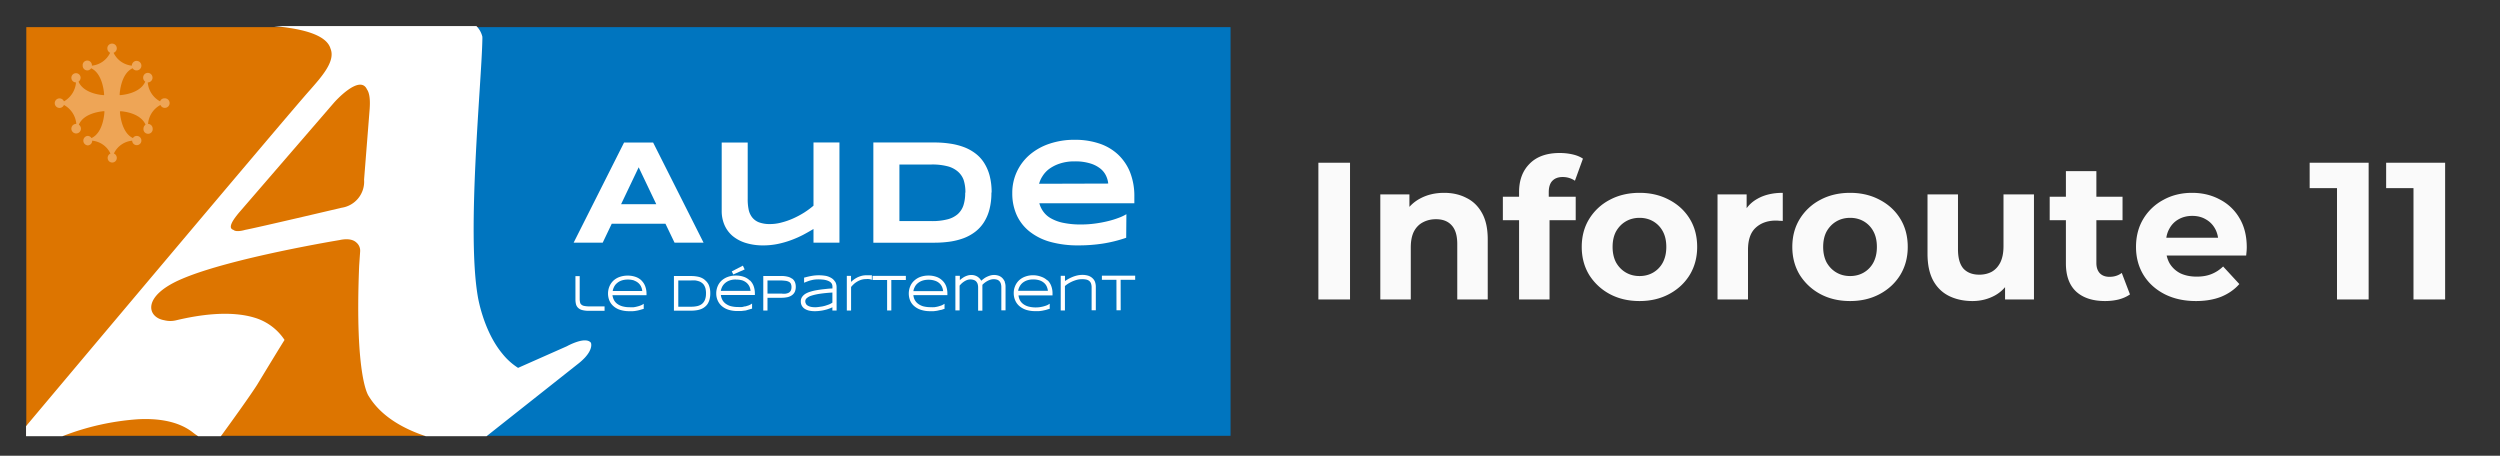
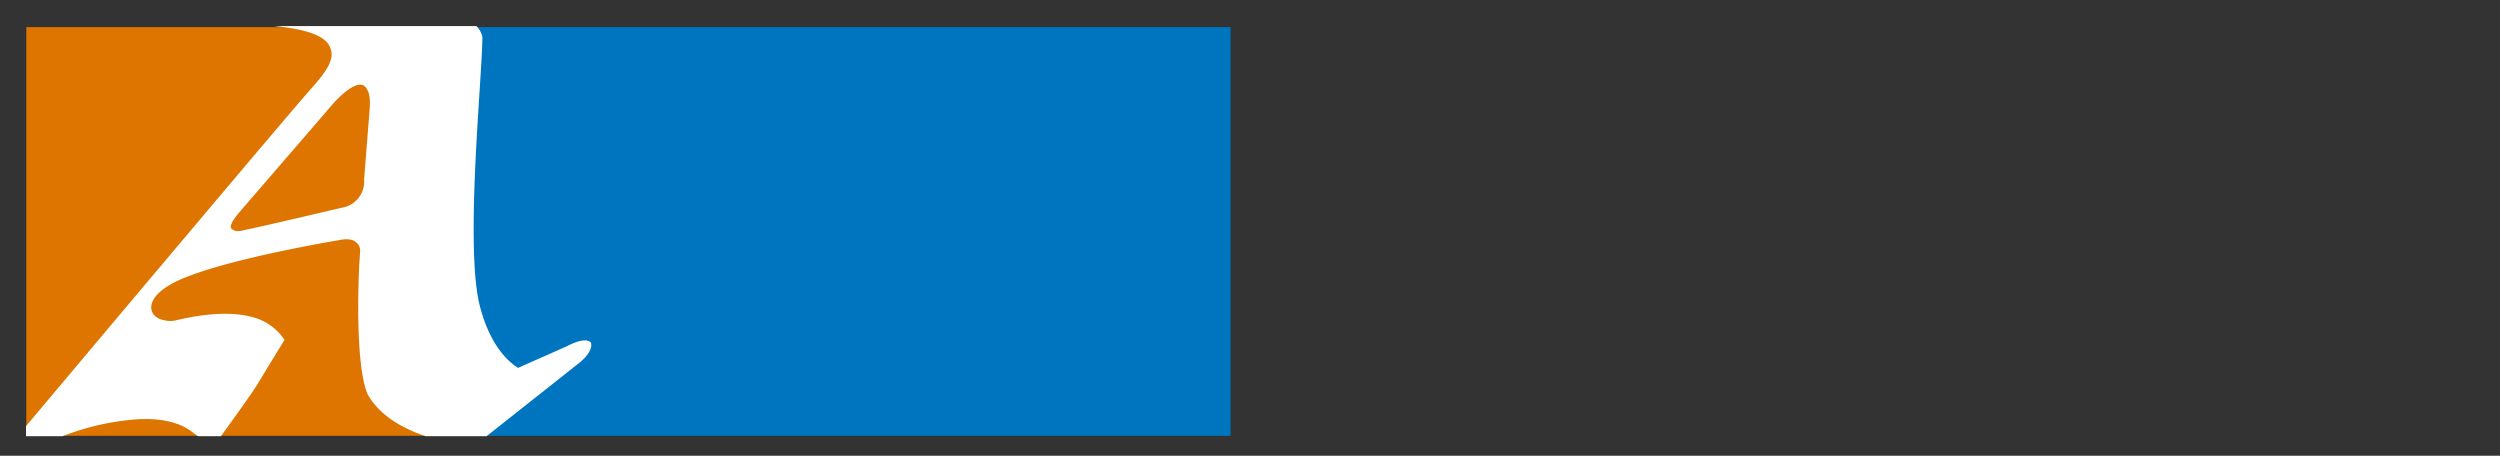
<svg xmlns="http://www.w3.org/2000/svg" width="384" height="70" fill="none">
  <rect width="100%" height="100%" fill="#333333" stroke="none" />
  <g clip-path="url(#a)">
-     <path d="M73.308 4.167H4.04v62.777h69.268V4.167Z" fill="#DD7500" />
+     <path d="M73.308 4.167H4.04v62.777h69.268Z" fill="#DD7500" />
    <path d="M189.013 4.167H68.101v62.777h120.912V4.167Z" fill="#0075BF" />
-     <path d="M25.245 15.1a.702.702 0 0 0-.654.471 3.645 3.645 0 0 1-1.898-2.91.734.734 0 0 0 0-1.468.718.718 0 0 0-.702.734.734.734 0 0 0 .319.614c-.798 1.85-3.589 2.057-3.868 2.073 0 0-.072 0-.064-.08.008-.08.128-3.19 1.994-4.05a.703.703 0 0 0 .59.334.733.733 0 1 0-.71-.733 3.493 3.493 0 0 1-2.807-1.978.725.725 0 1 0-.957-.678.741.741 0 0 0 .431.678 3.5 3.5 0 0 1-2.807 1.978.711.711 0 0 0-.995-.724.71.71 0 0 0-.417.724.725.725 0 0 0 .71.733.702.702 0 0 0 .59-.335c1.874.878 1.994 4.051 1.994 4.051s0 .08-.048.08c-.143 0-3.062-.167-3.884-2.073a.75.75 0 0 0 .32-.614.71.71 0 1 0-.71.733 3.651 3.651 0 0 1-1.85 2.911.733.733 0 1 0 0 .55 3.635 3.635 0 0 1 1.898 2.911.734.734 0 1 0 .625.388.75.75 0 0 0-.235-.268c.798-1.89 3.709-2.066 3.884-2.074 0 0 .056 0 .048.088s-.12 3.19-1.994 4.043a.687.687 0 0 0-.59-.335.734.734 0 0 0 0 1.46.708.708 0 0 0 .702-.726 3.47 3.47 0 0 1 2.807 1.978.725.725 0 0 0-.43.678.701.701 0 1 0 1.403 0 .734.734 0 0 0-.447-.686 3.46 3.46 0 0 1 2.807-1.97.71.71 0 1 0 .37-.644.687.687 0 0 0-.25.245c-1.858-.869-1.994-3.987-1.994-4.043 0-.056.064-.08.064-.08.28 0 3.062.216 3.868 2.066a.734.734 0 0 0-.32.614.71.71 0 1 0 1.412 0 .726.726 0 0 0-.71-.734 3.627 3.627 0 0 1 1.907-2.91.702.702 0 0 0 .645.446.734.734 0 1 0 0-1.467" fill="#EEA556" />
    <path d="M90.765 52.646c-.846-1.061-3.685.534-3.685.534l-7.504 3.325a10.018 10.018 0 0 1-2.392-2.153c-3.007-3.604-3.804-8.884-3.804-8.884-1.699-9.968.582-32.696.71-39.347a4.755 4.755 0 0 0 0-.486A3.437 3.437 0 0 0 73.171 4h-31.1l.645.072c5.447.558 7.616 1.858 8.055 3.413.797 1.946-1.436 4.37-3.19 6.38C44.464 17.318 4.94 64.32 4.232 65.182L4 65.469V67h5.582l.184-.064a39.376 39.376 0 0 1 11.38-2.536c3.915-.215 6.714.606 8.54 2.074.241.188.491.364.75.526h3.477c.112-.128.168-.207.168-.207 4.41-6.053 5.422-7.704 5.422-7.704 3.868-6.38 4.203-6.874 4.203-6.874a8.366 8.366 0 0 0-4.41-3.357c-3.86-1.244-8.716-.495-12.193.327a3.75 3.75 0 0 1-1.882 0c-2.616-.44-3.525-3.725 2.799-6.38 7.488-3.19 24.107-5.925 24.107-5.925 1.46-.32 2.217 0 2.616.374a1.636 1.636 0 0 1 .574 1.38l-.151 2.209c-.702 17.313 1.467 19.993 1.467 19.993 1.93 3.19 5.463 5.072 8.772 6.164h9.33l14.187-11.22c.325-.26.632-.543.918-.846.135-.147.263-.302.382-.462.854-1.149.543-1.819.543-1.819M56.785 16.68l-.862 10.901a4.06 4.06 0 0 1-3.453 4.33S39.4 34.99 37.653 35.31c0 0-1.355.422-1.794 0-.59-.168-.75-.798 1.005-2.823L51.33 15.739s3.923-4.442 5.04-2.002c.343.486.518 1.388.415 2.91" fill="#fff" />
-     <path d="M90.533 47.063a3.845 3.845 0 0 1-.797-.072.869.869 0 0 1-.447-.215.55.55 0 0 1-.191-.35 2.343 2.343 0 0 1-.056-.567v-3.445h-.654v3.533c-.004.268.026.536.088.797.06.22.181.416.35.566.186.165.412.278.655.328a3.8 3.8 0 0 0 .988.103h2.393v-.678h-2.329ZM98.532 43.076a2.52 2.52 0 0 0-.917-.55 3.63 3.63 0 0 0-1.22-.192 3.676 3.676 0 0 0-1.212.2c-.351.12-.674.31-.95.558a2.609 2.609 0 0 0-.613.877 2.88 2.88 0 0 0 0 2.241c.151.334.378.629.661.861.303.25.653.434 1.03.543.429.126.875.188 1.323.183h.574c.174-.009.347-.03.519-.064a4.33 4.33 0 0 0 .518-.111l.566-.168h.064v-.797l-.152.103a2.083 2.083 0 0 1-.35.168c-.159.062-.321.113-.487.151-.183.051-.37.089-.558.112a4.673 4.673 0 0 1-.582 0c-.39.006-.78-.042-1.157-.144a2.46 2.46 0 0 1-.797-.39 1.802 1.802 0 0 1-.51-.614 2.392 2.392 0 0 1-.208-.702h5.231v-.215a3.237 3.237 0 0 0-.199-1.149 2.344 2.344 0 0 0-.566-.877m-1.133 0c.254.088.488.226.686.407.176.165.315.367.407.59.078.191.13.392.152.598h-4.538a2.02 2.02 0 0 1 .191-.598c.106-.226.258-.427.447-.59.205-.183.443-.324.702-.415.313-.105.642-.156.973-.151.343-.006.685.045 1.012.151M108.221 42.956a2.39 2.39 0 0 0-.933-.438 5.152 5.152 0 0 0-1.14-.12h-2.632v5.32h2.64c.267.002.533-.017.797-.057.24-.031.475-.09.702-.175.214-.078.413-.191.59-.335.184-.138.341-.308.463-.502.13-.216.227-.45.287-.694a3.42 3.42 0 0 0 .103-.901 3.29 3.29 0 0 0-.223-1.268 2.11 2.11 0 0 0-.638-.798m.199 2.098c.012.337-.045.673-.167.988a1.6 1.6 0 0 1-.455.614c-.21.16-.452.271-.709.327a4.264 4.264 0 0 1-.941.096h-1.978v-4.035h1.986c.215-.013.43-.013.646 0 .189.031.375.076.558.136.161.057.312.14.446.247.136.098.25.223.335.366.097.165.169.342.216.527.047.234.071.471.071.71M114.378 41.385l-.272-.582-1.706.885.231.47 1.747-.773ZM115.159 43.076a2.389 2.389 0 0 0-.917-.558 3.645 3.645 0 0 0-1.228-.192 3.595 3.595 0 0 0-1.204.2 2.88 2.88 0 0 0-.949.55 2.469 2.469 0 0 0-.622.877c-.149.35-.225.728-.224 1.109-.005.39.076.777.24 1.132.15.33.374.622.654.853.304.246.653.43 1.028.543.433.126.882.188 1.332.183h.582l.511-.064c.175 0 .351-.071.518-.12.167-.047.367-.103.566-.167h.072v-.797l-.16.103c-.112.067-.23.126-.35.176l-.479.151c-.183 0-.367.08-.558.104a4.871 4.871 0 0 1-.582 0c-.39.005-.779-.04-1.157-.136a2.43 2.43 0 0 1-.797-.398 1.752 1.752 0 0 1-.502-.606 2.051 2.051 0 0 1-.208-.71h5.224v-.223a3.28 3.28 0 0 0-.192-1.149 2.307 2.307 0 0 0-.566-.869m-2.145-.231v.111c.339-.01.679.032 1.005.128.254.091.487.232.685.415.173.165.311.363.407.582.075.194.123.398.144.606h-4.57c.04-.206.104-.407.192-.598.113-.223.267-.424.454-.59a2.19 2.19 0 0 1 .694-.407c.313-.108.642-.159.973-.152l.016-.095ZM121.658 42.805a1.827 1.827 0 0 0-.702-.311 4.02 4.02 0 0 0-.996-.104h-2.72v5.311h.646V45.74h2.105c.338.003.675-.031 1.005-.103.252-.06.488-.171.694-.327.183-.139.326-.323.415-.534.086-.23.129-.473.127-.718a1.977 1.977 0 0 0-.127-.718 1.362 1.362 0 0 0-.415-.534m-1.531 2.288h-2.273v-2.017h1.834c.286-.003.571.013.854.048.199.012.394.064.574.151.136.06.248.165.319.295.074.168.11.351.103.535.004.16-.024.32-.079.47a.796.796 0 0 1-.535.463c-.129.043-.263.07-.398.08h-.399M128.261 43.267a1.587 1.587 0 0 0-.574-.566 2.617 2.617 0 0 0-.797-.319 6.383 6.383 0 0 0-2.233 0c-.36.064-.717.147-1.069.247h-.08v.798l.136-.056.478-.183c.157-.058.317-.106.479-.144.178-.047.359-.081.542-.104.39-.04.783-.04 1.173 0 .166.01.331.035.494.072.148.035.292.083.431.144.121.05.234.12.335.207a.804.804 0 0 1 .215.287.89.89 0 0 1 .072.367v.295c-.431 0-.838.056-1.228.096-.391.04-.798.095-1.165.16-.332.051-.66.128-.981.23-.28.079-.548.194-.797.343-.199.127-.37.292-.503.487-.127.2-.191.433-.183.67-.005.227.047.452.152.654.107.193.26.358.446.478.209.13.438.225.678.28.286.06.577.089.869.087.253 0 .507-.016.758-.048a5.58 5.58 0 0 0 .797-.143c.239-.055.474-.127.702-.216.152-.056.301-.12.447-.191v.494h.646V44.13a1.729 1.729 0 0 0-.216-.862m-4.489 3.382a.655.655 0 0 1-.104-.375.594.594 0 0 1 .215-.463 1.89 1.89 0 0 1 .726-.398 8.26 8.26 0 0 1 1.332-.295c.526-.08 1.164-.144 1.89-.184v1.547c-.078.059-.16.11-.248.152a2.295 2.295 0 0 1-.374.167l-.455.152c-.151.047-.311.08-.486.12l-.495.071a3.578 3.578 0 0 1-1.18 0 1.795 1.795 0 0 1-.518-.183.79.79 0 0 1-.303-.28M133.82 42.279h-.734c-.247 0-.493.03-.733.087a3.947 3.947 0 0 0-.67.248 3.83 3.83 0 0 0-.606.382 3.31 3.31 0 0 0-.359.311v-.933h-.646v5.32h.654V44.08c.133-.161.277-.313.43-.455.166-.15.348-.28.543-.39.199-.115.41-.206.63-.272.236-.065.48-.097.725-.095.149-.015.298-.015.447 0 .094.015.187.036.279.063l.136.048v-.694l-.096-.007ZM139.139 42.374h-5.112v.63h2.233v4.681h.646v-4.68h2.233v-.63ZM144.73 43.076a2.392 2.392 0 0 0-.918-.558 3.595 3.595 0 0 0-1.22-.192 3.676 3.676 0 0 0-1.212.2 2.853 2.853 0 0 0-.941.566c-.27.24-.483.536-.622.87a2.894 2.894 0 0 0 0 2.248c.15.333.377.625.662.853.303.248.653.432 1.029.543.432.13.881.194 1.332.191h.582l.51-.064.518-.12c.176 0 .359-.103.567-.159h.063v-.797l-.151.095c-.113.067-.23.125-.351.176l-.486.151c-.184.045-.371.08-.559.104a4.619 4.619 0 0 1-.574 0 4.42 4.42 0 0 1-1.156-.136 2.438 2.438 0 0 1-.798-.398 1.779 1.779 0 0 1-.51-.606 2.021 2.021 0 0 1-.199-.71h5.223v-.223a3.278 3.278 0 0 0-.191-1.149 2.403 2.403 0 0 0-.575-.869m-2.137-.231v.111c.342-.009.682.043 1.005.152.258.083.495.222.694.407.172.163.308.362.399.582.078.194.129.398.151.606h-4.569c.032-.208.096-.41.191-.598.106-.226.258-.427.447-.59a2.23 2.23 0 0 1 .701-.407c.313-.108.643-.16.973-.152l.008-.111ZM154.355 43.323a1.925 1.925 0 0 0-.351-.566 1.492 1.492 0 0 0-.55-.383 2.145 2.145 0 0 0-1.292-.072 3.38 3.38 0 0 0-.542.2 2.709 2.709 0 0 0-.519.31c-.133.098-.261.202-.383.312a1.7 1.7 0 0 0-.598-.638 1.738 1.738 0 0 0-.933-.247 1.892 1.892 0 0 0-.606.095c-.183.058-.36.135-.526.232a4.767 4.767 0 0 0-.439.303l-.183.16v-.663h-.686v5.311h.646v-3.803a5.44 5.44 0 0 1 .303-.328c.13-.116.268-.223.415-.318.147-.095.305-.172.47-.232.314-.1.651-.1.965 0 .137.04.262.111.367.208.103.108.184.235.239.374.062.194.092.396.088.598v3.541h.654V43.897a1.145 1.145 0 0 0 0-.143c.099-.106.205-.205.319-.295.136-.107.28-.203.431-.287.152-.085.312-.155.478-.208.34-.105.704-.105 1.045 0 .137.05.26.132.359.24.095.111.165.242.207.382.05.177.074.36.072.543v3.54h.646v-3.652a2 2 0 0 0-.12-.694M160.878 43.076a2.58 2.58 0 0 0-.917-.558 3.608 3.608 0 0 0-1.252-.24 3.484 3.484 0 0 0-1.212.2 2.81 2.81 0 0 0-.949.558 2.585 2.585 0 0 0-.614.877c-.153.35-.229.728-.224 1.109-.004.39.075.775.232 1.132.154.355.392.667.693.91.306.244.655.428 1.029.541a4.55 4.55 0 0 0 1.332.184h.574c.174-.013.347-.034.518-.064l.519-.111.558-.168h.072v-.797l-.152.095c-.11.071-.228.13-.351.176a5.842 5.842 0 0 1-.486.151c-.176.048-.367.08-.558.112a4.536 4.536 0 0 1-1.739-.104 2.459 2.459 0 0 1-.797-.39 1.722 1.722 0 0 1-.511-.615 2 2 0 0 1-.199-.701h5.223v-.303a3.19 3.19 0 0 0-.199-1.149 2.343 2.343 0 0 0-.566-.877m-2.193-.231v.111a2.93 2.93 0 0 1 1.005.152c.253.087.487.226.685.407.179.163.318.365.407.59.078.191.129.392.152.598h-4.57c.032-.206.097-.405.191-.59.108-.227.26-.43.447-.598.207-.178.445-.316.702-.407a2.74 2.74 0 0 1 .973-.152l.008-.111ZM168.206 43.323a1.51 1.51 0 0 0-.398-.59 1.715 1.715 0 0 0-.654-.383 2.976 2.976 0 0 0-.893-.127c-.29 0-.579.035-.862.103a4.713 4.713 0 0 0-.757.255c-.228.098-.449.21-.662.335l-.399.248v-.798h-.654v5.32h.646v-3.749c.143-.125.295-.24.455-.343.208-.13.424-.247.646-.35.24-.106.488-.194.741-.264.468-.116.955-.13 1.428-.04.162.032.315.1.446.2.13.102.229.237.287.39.071.211.103.432.096.654v3.477h.646V44.09a2.3 2.3 0 0 0-.127-.798M174.363 42.98v-.638h-5.112v.638h2.233l.008 4.681h.646l-.008-4.68h2.233ZM102.216 34.368h-8.254l-1.387 2.91h-4.466l7.751-15.39h4.458l7.752 15.39h-4.458l-1.396-2.91Zm-6.818-2.999h5.407l-2.704-5.67-2.703 5.67ZM114.848 21.887v8.669c-.01.535.036 1.07.136 1.595.08.432.257.841.518 1.196.273.358.64.634 1.061.797a4.728 4.728 0 0 0 1.762.271 6.619 6.619 0 0 0 1.715-.239c.612-.154 1.21-.363 1.786-.622.584-.26 1.149-.561 1.691-.901.503-.319.983-.673 1.435-1.06v-9.706h3.987v15.391h-3.987v-2.105a40.6 40.6 0 0 1-1.595.901c-.587.302-1.191.569-1.81.798a14.16 14.16 0 0 1-2.042.59 10.97 10.97 0 0 1-2.272.231 8.952 8.952 0 0 1-2.68-.375 5.887 5.887 0 0 1-2.01-1.06 4.633 4.633 0 0 1-1.252-1.675 5.38 5.38 0 0 1-.438-2.185v-10.51h3.995ZM152.281 29.575c.013.884-.092 1.767-.311 2.624a6.83 6.83 0 0 1-.877 2.001 5.696 5.696 0 0 1-1.356 1.444 6.952 6.952 0 0 1-1.762.956c-.677.244-1.377.418-2.089.519-.775.106-1.555.16-2.337.16h-9.402V21.886h9.41c.782-.002 1.563.054 2.337.168a10.22 10.22 0 0 1 2.097.518 6.98 6.98 0 0 1 1.77.95 5.476 5.476 0 0 1 1.364 1.442c.395.615.691 1.288.877 1.994.219.855.323 1.734.311 2.616m-4.027 0a6.095 6.095 0 0 0-.271-1.93 3.072 3.072 0 0 0-.917-1.316 3.9 3.9 0 0 0-1.595-.797 9.316 9.316 0 0 0-2.392-.264h-4.961v8.693h4.961a9.316 9.316 0 0 0 2.392-.263 3.813 3.813 0 0 0 1.595-.798 3.15 3.15 0 0 0 .885-1.355 6.125 6.125 0 0 0 .271-1.93M172.984 36.52c-1.183.41-2.4.71-3.637.902a24.671 24.671 0 0 1-3.708.27 15.754 15.754 0 0 1-4.314-.541 8.973 8.973 0 0 1-3.19-1.595 6.87 6.87 0 0 1-1.97-2.52 8.037 8.037 0 0 1-.678-3.374 7.616 7.616 0 0 1 .686-3.245 7.705 7.705 0 0 1 1.938-2.6 9.102 9.102 0 0 1 3.038-1.723 11.902 11.902 0 0 1 3.987-.622 11.535 11.535 0 0 1 3.693.567 7.842 7.842 0 0 1 2.879 1.674 7.656 7.656 0 0 1 1.866 2.736 9.935 9.935 0 0 1 .662 3.74v1.029h-14.594c.128.48.347.933.646 1.331.322.43.736.78 1.212 1.029a6.386 6.386 0 0 0 1.882.662c.877.172 1.77.252 2.664.24.72 0 1.439-.048 2.153-.144.663-.086 1.32-.209 1.969-.367a13.61 13.61 0 0 0 1.659-.51 6.965 6.965 0 0 0 1.188-.559l-.031 3.62Zm-2.76-8.325a3.596 3.596 0 0 0-.327-1.18 3.122 3.122 0 0 0-.869-1.109 4.634 4.634 0 0 0-1.547-.797 7.611 7.611 0 0 0-2.392-.32 6.995 6.995 0 0 0-2.329.344 5.795 5.795 0 0 0-1.659.853 4.167 4.167 0 0 0-1.013 1.14c-.217.34-.379.71-.478 1.101l10.614-.032Z" fill="#fff" />
  </g>
-   <path d="M202.503 46V25h4.86v21h-4.86Zm19.323-16.38c1.28 0 2.42.26 3.42.78 1.02.5 1.82 1.28 2.4 2.34.58 1.04.87 2.38.87 4.02V46h-4.68v-8.52c0-1.3-.29-2.26-.87-2.88-.56-.62-1.36-.93-2.4-.93-.74 0-1.41.16-2.01.48-.58.3-1.04.77-1.38 1.41-.32.64-.48 1.46-.48 2.46V46h-4.68V29.86h4.47v4.47l-.84-1.35a5.978 5.978 0 0 1 2.49-2.49c1.08-.58 2.31-.87 3.69-.87ZM233.329 46V29.5c0-1.82.54-3.27 1.62-4.35 1.08-1.1 2.62-1.65 4.62-1.65.68 0 1.33.07 1.95.21.64.14 1.18.36 1.62.66l-1.23 3.39c-.26-.18-.55-.32-.87-.42a3.4 3.4 0 0 0-1.02-.15c-.68 0-1.21.2-1.59.6-.36.38-.54.96-.54 1.74v1.5l.12 2.01V46h-4.68Zm-2.49-12.18v-3.6h11.19v3.6h-11.19Zm20.996 12.42c-1.72 0-3.25-.36-4.59-1.08a8.407 8.407 0 0 1-3.15-2.94c-.76-1.26-1.14-2.69-1.14-4.29 0-1.62.38-3.05 1.14-4.29a8.102 8.102 0 0 1 3.15-2.94c1.34-.72 2.87-1.08 4.59-1.08 1.7 0 3.22.36 4.56 1.08 1.34.7 2.39 1.67 3.15 2.91.76 1.24 1.14 2.68 1.14 4.32 0 1.6-.38 3.03-1.14 4.29-.76 1.24-1.81 2.22-3.15 2.94-1.34.72-2.86 1.08-4.56 1.08Zm0-3.84c.78 0 1.48-.18 2.1-.54a3.87 3.87 0 0 0 1.47-1.53c.36-.68.54-1.48.54-2.4 0-.94-.18-1.74-.54-2.4a3.87 3.87 0 0 0-1.47-1.53c-.62-.36-1.32-.54-2.1-.54s-1.48.18-2.1.54c-.62.36-1.12.87-1.5 1.53-.36.66-.54 1.46-.54 2.4 0 .92.18 1.72.54 2.4.38.66.88 1.17 1.5 1.53.62.36 1.32.54 2.1.54Zm11.978 3.6V29.86h4.47v4.56l-.63-1.32c.48-1.14 1.25-2 2.31-2.58 1.06-.6 2.35-.9 3.87-.9v4.32c-.2-.02-.38-.03-.54-.03-.16-.02-.33-.03-.51-.03-1.28 0-2.32.37-3.12 1.11-.78.72-1.17 1.85-1.17 3.39V46h-4.68Zm20.366.24c-1.72 0-3.25-.36-4.59-1.08a8.407 8.407 0 0 1-3.15-2.94c-.76-1.26-1.14-2.69-1.14-4.29 0-1.62.38-3.05 1.14-4.29a8.102 8.102 0 0 1 3.15-2.94c1.34-.72 2.87-1.08 4.59-1.08 1.7 0 3.22.36 4.56 1.08 1.34.7 2.39 1.67 3.15 2.91.76 1.24 1.14 2.68 1.14 4.32 0 1.6-.38 3.03-1.14 4.29-.76 1.24-1.81 2.22-3.15 2.94-1.34.72-2.86 1.08-4.56 1.08Zm0-3.84c.78 0 1.48-.18 2.1-.54a3.87 3.87 0 0 0 1.47-1.53c.36-.68.54-1.48.54-2.4 0-.94-.18-1.74-.54-2.4a3.87 3.87 0 0 0-1.47-1.53c-.62-.36-1.32-.54-2.1-.54s-1.48.18-2.1.54c-.62.36-1.12.87-1.5 1.53-.36.66-.54 1.46-.54 2.4 0 .92.18 1.72.54 2.4.38.66.88 1.17 1.5 1.53.62.36 1.32.54 2.1.54Zm18.788 3.84c-1.34 0-2.54-.26-3.6-.78-1.04-.52-1.85-1.31-2.43-2.37-.58-1.08-.87-2.45-.87-4.11v-9.12h4.68v8.43c0 1.34.28 2.33.84 2.97.58.62 1.39.93 2.43.93.72 0 1.36-.15 1.92-.45.56-.32 1-.8 1.32-1.44.32-.66.48-1.48.48-2.46v-7.98h4.68V46h-4.44v-4.44l.81 1.29c-.54 1.12-1.34 1.97-2.4 2.55-1.04.56-2.18.84-3.42.84Zm20.386 0c-1.9 0-3.38-.48-4.44-1.44-1.06-.98-1.59-2.43-1.59-4.35V26.29h4.68v14.1c0 .68.18 1.21.54 1.59.36.36.85.54 1.47.54.74 0 1.37-.2 1.89-.6l1.26 3.3c-.48.34-1.06.6-1.74.78-.66.16-1.35.24-2.07.24Zm-8.52-12.42v-3.6h11.19v3.6h-11.19Zm22.469 12.42c-1.84 0-3.46-.36-4.86-1.08-1.38-.72-2.45-1.7-3.21-2.94-.76-1.26-1.14-2.69-1.14-4.29 0-1.62.37-3.05 1.11-4.29a7.94 7.94 0 0 1 3.09-2.94c1.3-.72 2.77-1.08 4.41-1.08 1.58 0 3 .34 4.26 1.02a7.37 7.37 0 0 1 3.03 2.88c.74 1.24 1.11 2.73 1.11 4.47 0 .18-.01.39-.03.63l-.06.63h-13.11v-2.73h10.65l-1.8.81c0-.84-.17-1.57-.51-2.19-.34-.62-.81-1.1-1.41-1.44-.6-.36-1.3-.54-2.1-.54s-1.51.18-2.13.54c-.6.34-1.07.83-1.41 1.47-.34.62-.51 1.36-.51 2.22v.72c0 .88.19 1.66.57 2.34.4.66.95 1.17 1.65 1.53.72.34 1.56.51 2.52.51.86 0 1.61-.13 2.25-.39.66-.26 1.26-.65 1.8-1.17l2.49 2.7c-.74.84-1.67 1.49-2.79 1.95-1.12.44-2.41.66-3.87.66Zm21.662-.24V26.8l2.1 2.1h-6.3V25h9.06v21h-4.86Zm11.748 0V26.8l2.1 2.1h-6.3V25h9.06v21h-4.86Z" fill="#FAFAFA" />
  <defs>
    <clipPath id="a">
      <path fill="#fff" transform="translate(4 4)" d="M0 0h185.013v63H0z" />
    </clipPath>
  </defs>
</svg>